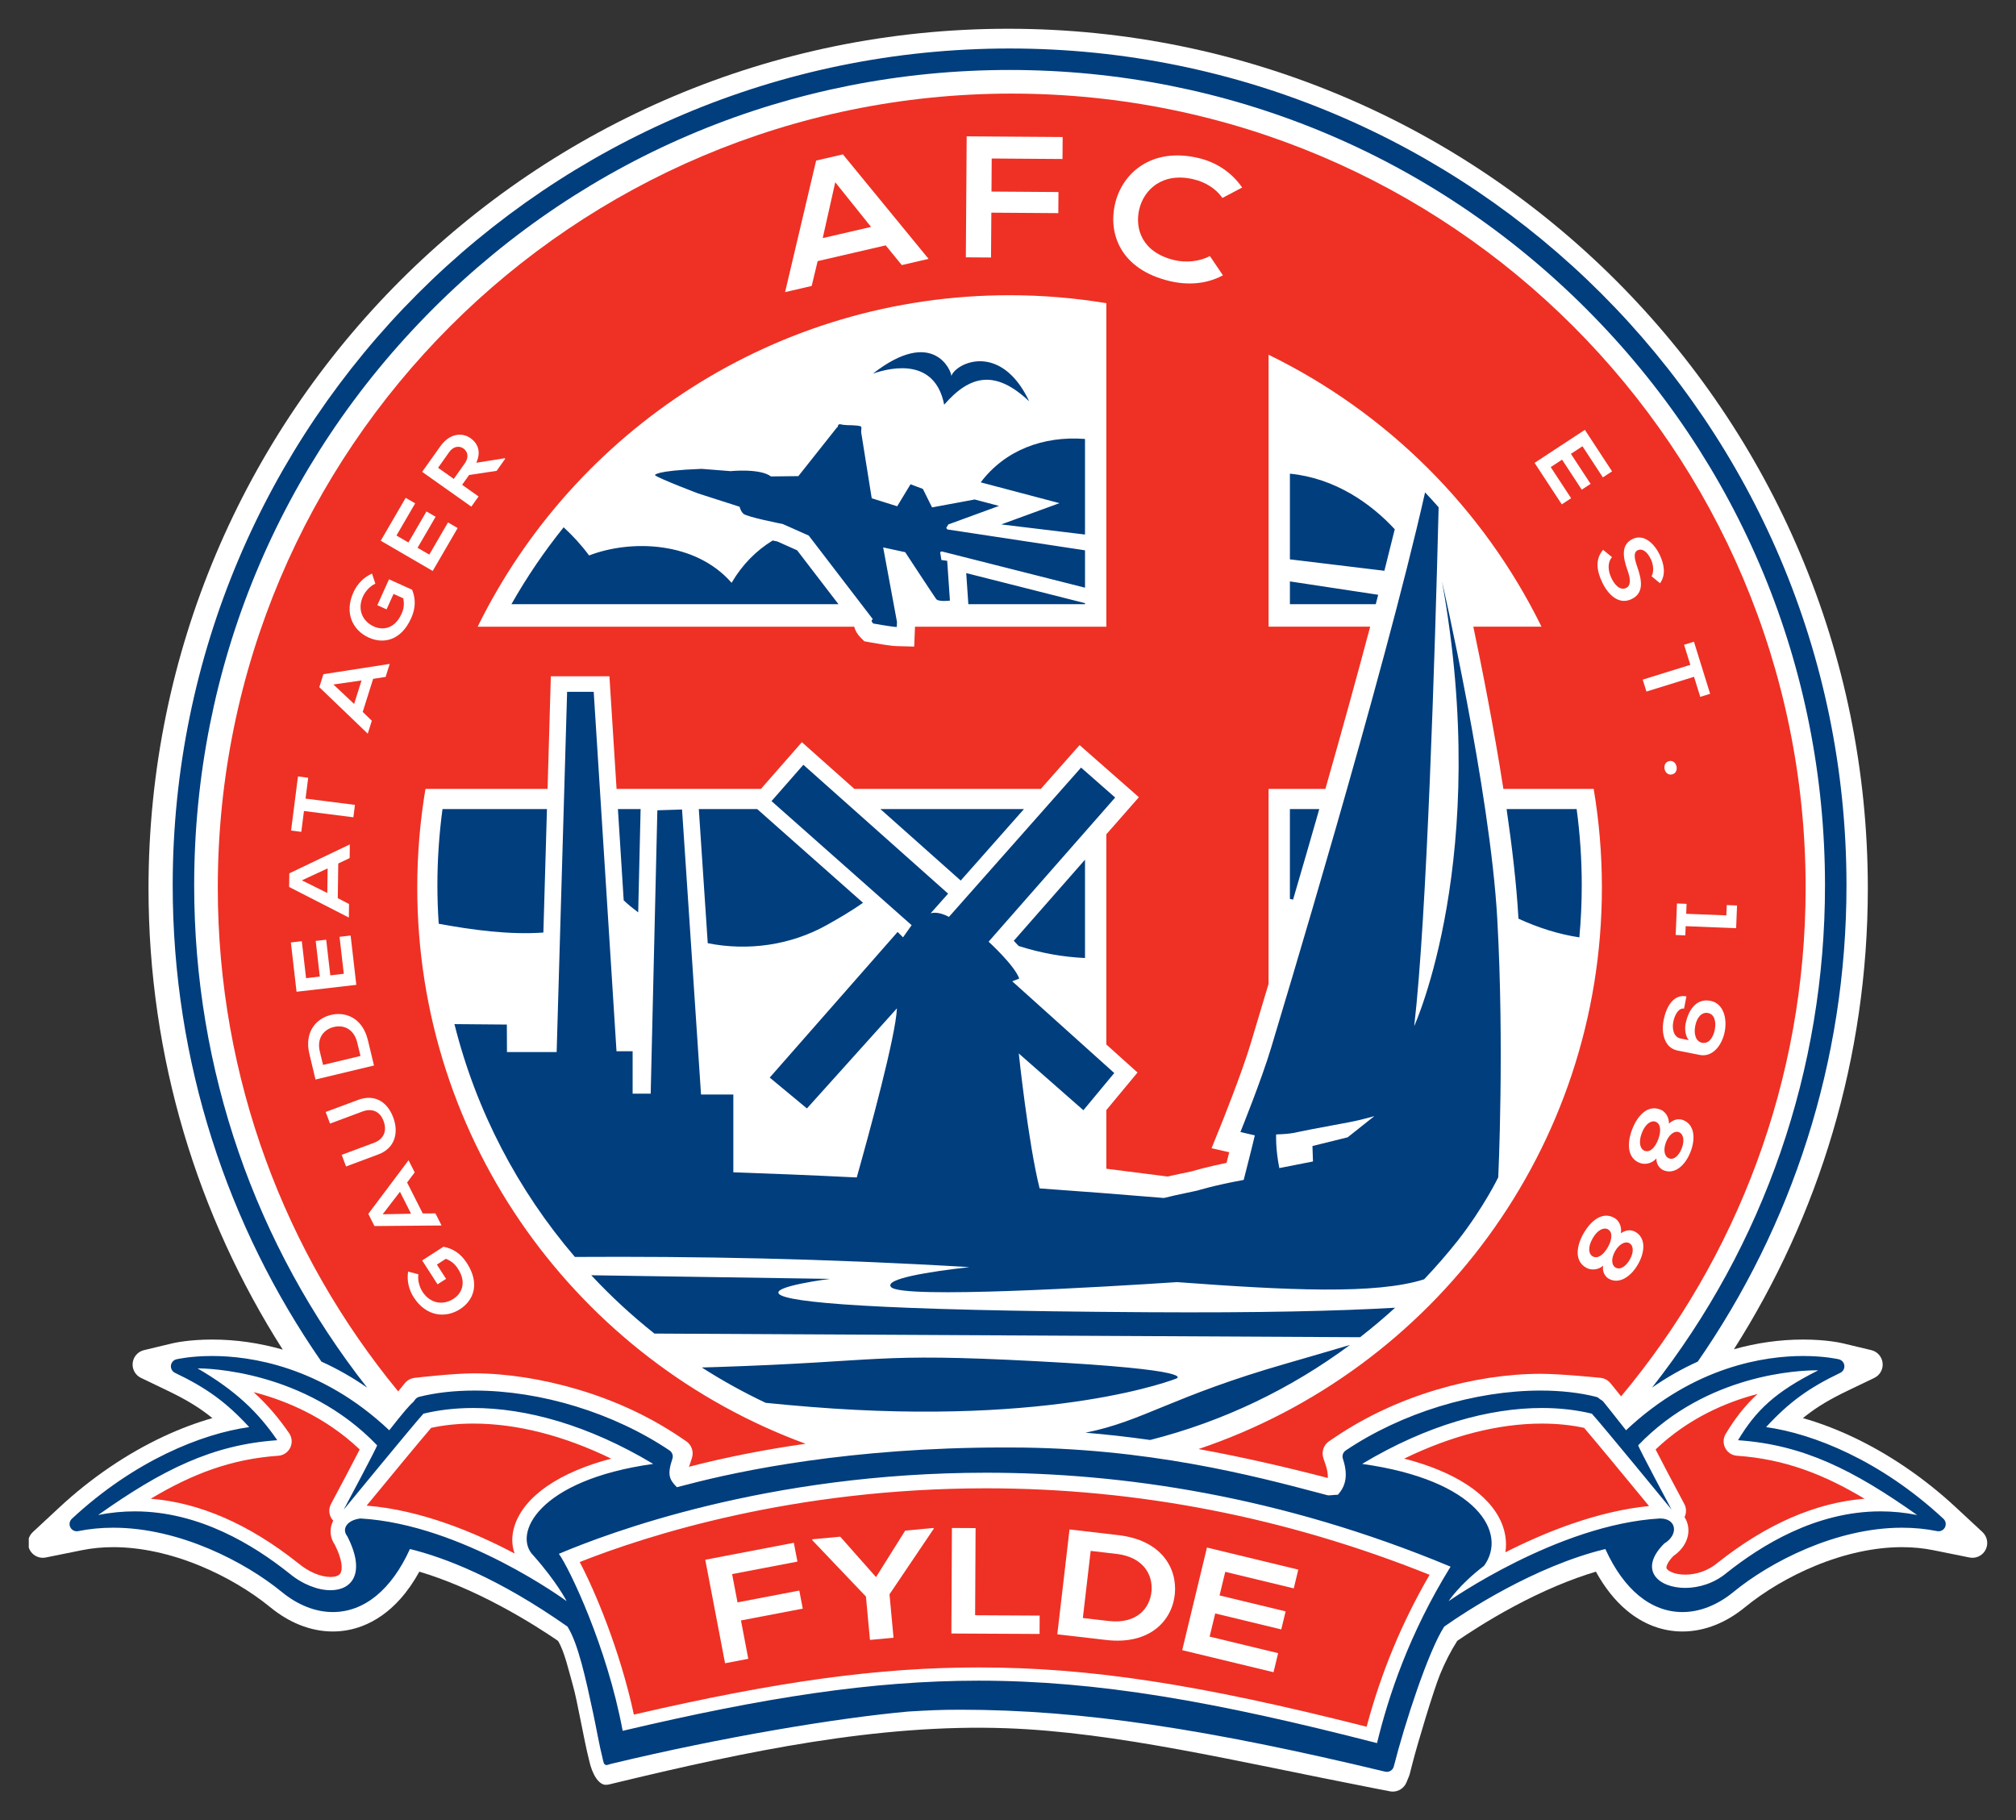
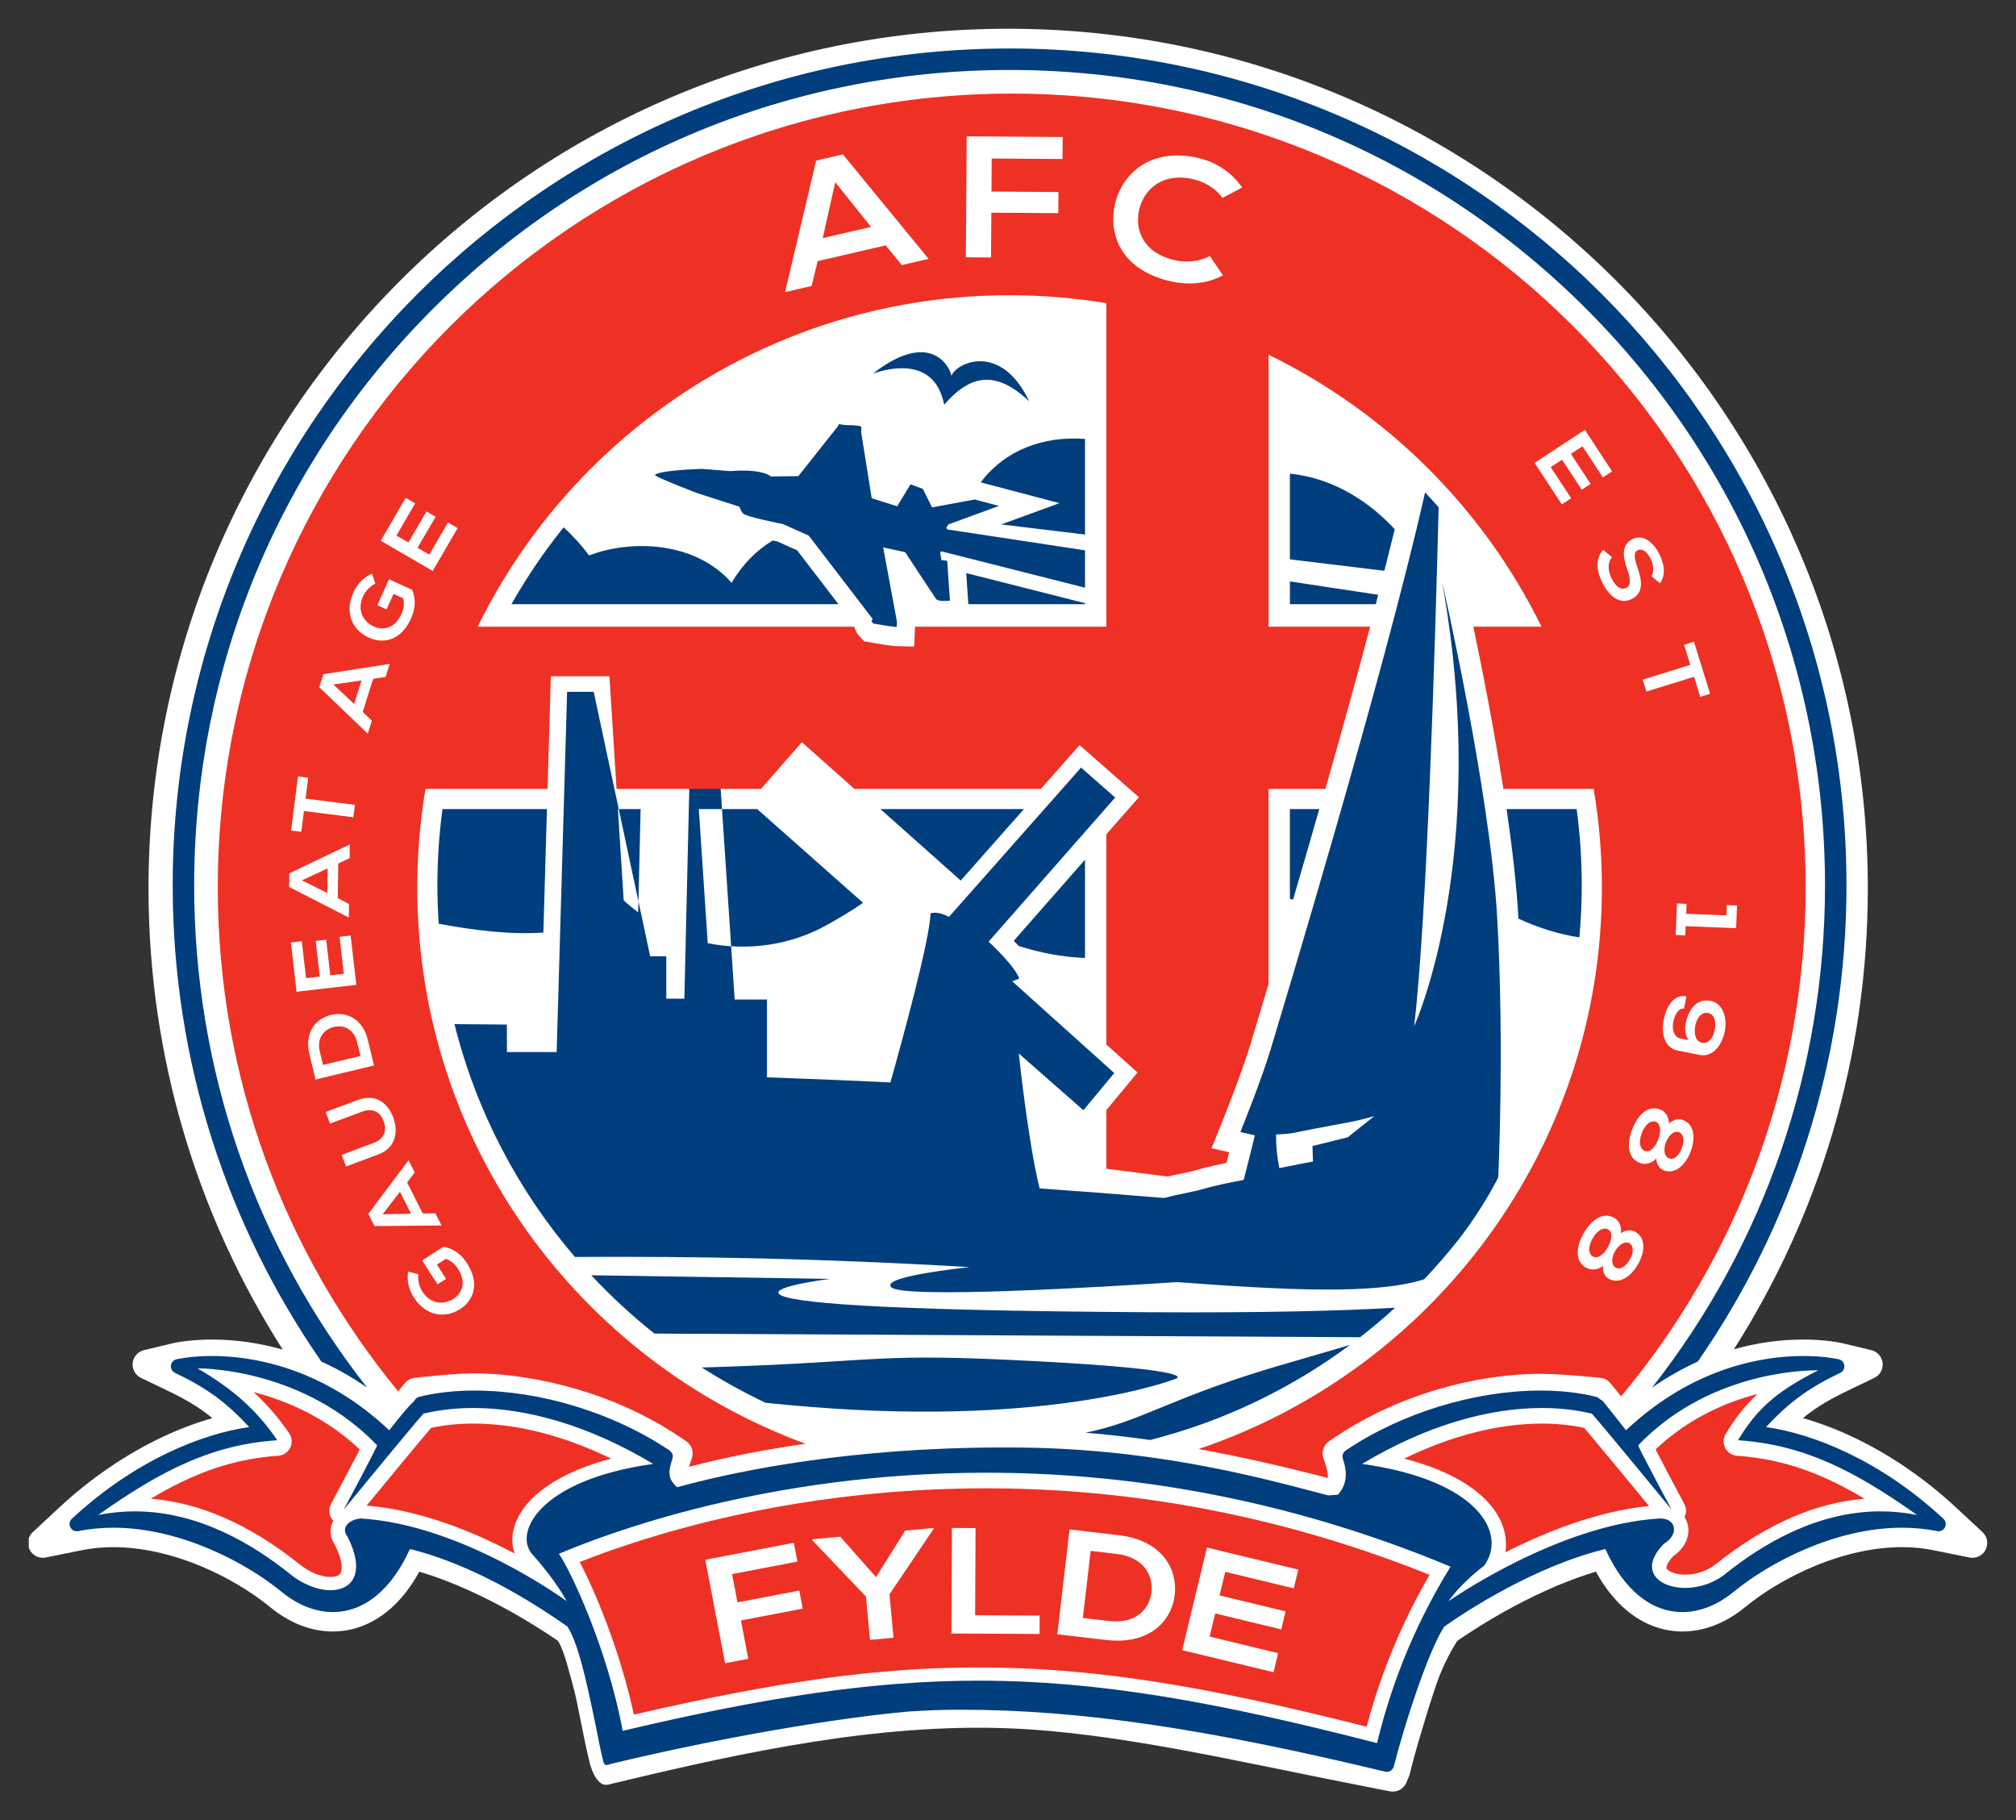
<svg xmlns="http://www.w3.org/2000/svg" xmlns:ns1="http://www.inkscape.org/namespaces/inkscape" xmlns:ns2="http://sodipodi.sourceforge.net/DTD/sodipodi-0.dtd" xmlns:xlink="http://www.w3.org/1999/xlink" version="1.1" x="0px" y="0px" width="332.784" height="300.495" viewBox="-42.985 -94.216 350.456 316.453" xml:space="preserve" id="svg2" ns1:version="0.48.5 r10040" ns2:docname="AFC-Fylde.svg">
  <rect x="-42.985" y="-94.216" width="350.456" height="316.453" fill="#333333" stroke="none" />
  <defs id="defs4"> </defs>
  <g id="g6" transform="translate(-38.11,-131.792)">
    <defs id="defs8">
      <rect id="SVGID_2_" x="0.125" y="42.576" width="340.458" height="306.453" />
    </defs>
    <clipPath id="SVGID_3_">
      <use xlink:href="#SVGID_2_" overflow="visible" id="use12" style="overflow:visible" x="0" y="0" width="612" height="792" />
    </clipPath>
    <path clip-path="url(#SVGID_3_)" d="m 339.761,303.923 -4.673,-4.341 c -5.468,-5.081 -11.744,-9.344 -18.154,-12.328 -2.844,-1.32 -5.651,-2.372 -8.396,-3.152 0.19,-0.159 0.385,-0.313 0.583,-0.463 2.007,-1.563 4.183,-2.858 7.268,-4.337 l 4.559,-2.189 c 0.98,-0.471 1.563,-1.508 1.445,-2.594 -0.114,-1.082 -0.902,-1.978 -1.956,-2.231 l -4.931,-1.181 c -0.465,-0.112 -2.987,-0.661 -6.938,-0.661 -4.035,0 -8.063,0.573 -12.021,1.684 14.733,-23.157 23.276,-50.636 23.276,-80.114 0,-82.533 -66.903,-149.442 -149.441,-149.442 -82.531,0 -149.441,66.91 -149.441,149.442 0,29.511 8.573,57.012 23.335,80.183 -4.034,-1.158 -8.146,-1.753 -12.264,-1.753 -3.929,0 -6.464,0.547 -6.949,0.664 l -4.915,1.179 c -1.061,0.253 -1.845,1.149 -1.959,2.231 -0.115,1.086 0.463,2.123 1.447,2.594 l 4.558,2.189 c 3.084,1.479 5.256,2.774 7.266,4.335 0.194,0.152 0.39,0.306 0.582,0.465 -2.745,0.78 -5.553,1.832 -8.396,3.152 -6.411,2.983 -12.687,7.247 -18.153,12.328 l -4.673,4.341 c -0.844,0.786 -1.063,2.034 -0.537,3.063 0.446,0.868 1.337,1.398 2.289,1.398 0.169,0 0.34,-0.017 0.51,-0.053 l 6.254,-1.262 c 1.746,-0.356 3.589,-0.534 5.497,-0.534 4.71,0 9.921,1.12 15.07,3.247 4.446,1.832 8.779,4.388 12.204,7.196 1.618,1.324 3.338,2.361 5.108,3.071 1.897,0.761 3.835,1.146 5.76,1.146 1.735,0 3.444,-0.311 5.073,-0.93 2.455,-0.93 4.703,-2.522 6.678,-4.739 1.201,-1.346 2.306,-2.932 3.297,-4.729 4.396,1.308 9.266,3.365 14.214,6.019 4.455,2.383 7.972,4.69 9.88,6.002 1.127,1.758 1.957,5.514 2.607,7.766 0.778,2.692 1.862,9.267 2.808,12.982 0.554,2.611 1.738,4.285 2.888,4.282 0.199,0 0.402,-0.021 0.604,-0.069 l 1.724,-0.414 c 21.977,-5.288 44.993,-10.153 67.336,-9.351 19.173,0.693 39.892,5.749 63.486,10.348 l 3.18,0.619 c 0.165,0.029 0.327,0.047 0.492,0.047 1.029,0 1.978,-0.617 2.381,-1.598 l 0.45,-1.095 c 0.046,-0.109 0.084,-0.226 0.114,-0.342 l 0.438,-1.716 c 0.944,-3.718 3.763,-13.014 4.832,-15.618 0.892,-2.168 1.876,-4.084 3.002,-5.842 1.68,-1.151 5.312,-3.556 9.881,-6.004 4.948,-2.651 9.816,-4.707 14.212,-6.017 1.527,2.765 3.316,5.02 5.338,6.716 1.445,1.21 3.005,2.134 4.634,2.751 1.635,0.621 3.342,0.932 5.078,0.932 1.925,0 3.864,-0.385 5.764,-1.146 1.769,-0.712 3.49,-1.747 5.106,-3.071 3.422,-2.809 7.758,-5.364 12.204,-7.196 5.146,-2.127 10.358,-3.247 15.087,-3.247 1.889,0 3.732,0.178 5.48,0.534 l 6.253,1.262 c 0.169,0.034 0.343,0.051 0.512,0.051 0.95,0 1.842,-0.528 2.29,-1.396 0.525,-1.029 0.306,-2.278 -0.537,-3.064" id="path14" ns1:connector-curvature="0" style="fill:#ffffff" />
  </g>
  <g id="g16" transform="translate(-38.11,-131.792)">
    <defs id="defs18">
      <rect id="SVGID_1_" x="0.125" width="340.941" height="391.417" y="0" />
    </defs>
    <clipPath id="SVGID_4_">
      <use xlink:href="#SVGID_1_" overflow="visible" id="use22" style="overflow:visible" x="0" y="0" width="612" height="792" />
    </clipPath>
-     <path clip-path="url(#SVGID_4_)" d="m 332.965,301.602 c -10.91,-10.139 -22.625,-14.793 -30.828,-15.936 4.022,-4.365 7.415,-6.807 12.899,-9.435 0.482,-0.232 0.761,-0.735 0.706,-1.264 -0.055,-0.528 -0.438,-0.963 -0.955,-1.088 -0.097,-0.021 -2.438,-0.575 -6.22,-0.575 -6.465,0 -18.904,1.705 -30.777,12.915 -2.236,-2.862 -3.921,-4.941 -3.939,-4.962 -0.107,-0.133 -0.239,-0.239 -0.385,-0.319 -0.076,-0.036 -0.2,-0.116 -0.258,-0.161 -0.167,-0.184 -0.385,-0.315 -0.627,-0.376 -2.884,-0.721 -6.125,-1.086 -9.63,-1.086 -11.526,0 -24.194,3.891 -33.891,10.417 -0.467,0.313 -0.669,0.902 -0.49,1.437 1.073,3.22 0.25,5.005 -0.876,6.268 -0.044,-0.002 -0.093,-0.002 -0.142,-0.002 -0.3,0 -0.581,0.032 -0.833,0.057 -0.186,0.021 -0.376,0.04 -0.564,0.04 -0.112,0 -0.203,-0.009 -0.264,-0.021 l -1.487,-0.395 c -11.184,-2.956 -29.896,-7.903 -53.621,-7.903 l -1.242,-0.002 c -26.507,0 -45.748,4.027 -54.839,6.416 -0.636,0.159 -1.27,0.323 -1.908,0.49 -1.311,-1.335 -1.718,-2.136 -0.781,-4.948 0.177,-0.535 -0.024,-1.124 -0.489,-1.437 -9.698,-6.526 -22.369,-10.417 -33.895,-10.417 -3.505,0 -6.744,0.365 -9.627,1.086 -0.268,0.067 -0.51,0.224 -0.681,0.439 l -0.366,0.474 c -0.627,0.532 -1.744,1.814 -4.164,4.905 C 50.92,275.01 38.479,273.304 32.015,273.304 c -3.779,0 -6.125,0.554 -6.222,0.575 -0.516,0.125 -0.896,0.56 -0.955,1.088 -0.054,0.528 0.228,1.031 0.706,1.264 5.484,2.628 8.876,5.07 12.902,9.435 -8.203,1.143 -19.918,5.797 -30.83,15.936 -0.409,0.384 -0.517,0.991 -0.259,1.49 0.215,0.427 0.65,0.682 1.113,0.682 0.083,0 0.165,-0.008 0.247,-0.025 1.947,-0.393 4,-0.593 6.101,-0.593 11.561,0 22.99,6.006 29.265,11.148 2.807,2.303 5.881,3.515 8.895,3.515 5.466,0 10.2,-3.881 13.408,-10.958 5.99,1.471 15.334,5.009 27.384,13.483 1.864,2.928 3.189,9.099 4.471,15.073 0.528,2.453 1.071,5.615 1.647,7.872 0.143,0.563 0.155,1.128 0.716,1.128 0.097,0 0.692,-0.196 0.789,-0.22 19.459,-4.682 39.395,-7.981 51.635,-9.084 3.582,-0.207 5.4,-0.315 9.109,-0.315 21.08,0 43.24,3.423 73.776,10.767 0.097,0.022 0.194,0.033 0.296,0.033 0.558,0 1.065,-0.376 1.21,-0.942 1.916,-7.529 5.994,-20.025 8.766,-24.312 3.718,-2.605 15.631,-10.469 28.009,-13.483 3.207,7.075 7.941,10.958 13.409,10.958 3.015,0 6.091,-1.212 8.893,-3.515 6.276,-5.143 17.708,-11.148 29.269,-11.148 2.1,0 4.153,0.2 6.099,0.593 0.083,0.018 0.167,0.025 0.248,0.025 0.464,0 0.899,-0.255 1.117,-0.682 0.253,-0.5 0.145,-1.106 -0.264,-1.49 M 57.799,301.551 c -2.308,0.258 -3.335,1.795 -2.308,3.081 3.254,6.346 0.895,9.391 -2.914,9.391 -2.198,0 -4.878,-1.012 -7.241,-2.989 -6.07,-4.817 -15.534,-10.72 -26.789,-10.72 -2.064,0 -4.19,0.198 -6.364,0.638 11.121,-7.87 19.846,-12.232 31.142,-13.005 -3.338,-4.872 -7.237,-8.63 -13.861,-12.49 h 0.089 c 1.376,0 18.57,0.266 31.125,13.371 0.1,0.148 -5.802,11.185 -5.802,11.185 0,0 12.182,-14.852 13.858,-16.682 2.652,-0.644 5.561,-0.986 8.676,-0.986 9.073,0 19.902,2.9 31.265,9.72 -20.178,2.816 -24.438,12.311 -20.844,15.904 4.106,4.618 5.8,7.956 5.8,7.956 0,0 -18.103,-13.347 -35.832,-14.374 m 176.705,39.05 c -28.164,-7.251 -48.614,-10.853 -69.247,-10.853 -18.568,0 -37.285,2.92 -61.889,8.719 -2.735,-14.697 -9.283,-28.266 -11.087,-30.771 8.376,-3.548 36.135,-14.1 74.285,-14.1 23.632,0 51.255,4.048 80.722,16.329 -7.246,11.746 -10.793,22.506 -12.784,30.676 m 87.529,-40.288 c -11.254,0 -20.716,5.902 -26.788,10.72 -2.146,1.798 -4.816,2.586 -7.17,2.586 -4.725,0 -8.185,-3.167 -3.651,-7.707 2.546,-1.523 2.185,-4.361 -0.69,-4.361 h -0.078 c -17.726,1.027 -36.703,14.373 -36.703,14.373 0,0 1.8,-2.822 6.161,-6.156 4.107,-5.649 -1.025,-14.888 -21.205,-17.704 11.362,-6.82 22.191,-9.72 31.265,-9.72 3.116,0 6.023,0.342 8.677,0.986 1.678,1.83 13.859,16.682 13.859,16.682 0,0 -5.903,-11.037 -5.802,-11.185 11.979,-12.502 28.255,-13.031 30.921,-13.031 0.243,0 0.376,0.004 0.376,0.004 -7.531,3.763 -10.865,7.014 -13.945,12.146 11.292,0.773 20.02,5.136 31.138,13.005 -2.177,-0.44 -4.302,-0.638 -6.365,-0.638 M 51,274.283 c -16.297,-23.501 -25.854,-52.03 -25.854,-82.796 0,-80.348 65.134,-145.481 145.483,-145.481 80.348,0 145.484,65.133 145.484,145.481 0,30.764 -9.559,59.293 -25.853,82.794 -2.747,1.24 -5.4,2.747 -7.948,4.521 19.491,-24.826 30.067,-55.258 30.067,-87.315 0,-37.863 -14.746,-73.459 -41.52,-100.23 -26.772,-26.773 -62.368,-41.518 -100.231,-41.518 -37.863,0 -73.458,14.743 -100.232,41.517 -26.771,26.771 -41.517,62.368 -41.517,100.23 0,32.057 10.575,62.492 30.066,87.318 -2.545,-1.775 -5.2,-3.281 -7.945,-4.521 M 235.783,136.8 219.359,134.814 V 119.92 c 7.844,0.777 14.075,5.171 18.226,9.663 l -1.802,7.217 z m -1.5,5.808 h -14.924 v -3.959 l 15.346,2.324 -0.422,1.635 z m 24.789,54.386 c -0.325,-5.677 -1.082,-12.186 -2.045,-18.769 h 12.178 c 0.583,4.339 0.887,8.763 0.887,13.261 0,3.048 -0.144,6.065 -0.414,9.044 -3.616,-0.547 -7.174,-1.675 -10.593,-3.257 -0.004,-0.093 -0.008,-0.186 -0.013,-0.279 m -39.164,-3.023 c -0.184,-0.046 -0.365,-0.083 -0.549,-0.133 v -15.612 h 5.108 c -1.445,5.048 -2.962,10.298 -4.559,15.745 m 9.892,77.413 c -10.249,7.61 -22.01,13.295 -34.738,16.521 -3.729,-0.53 -7.477,-0.955 -11.237,-1.266 10.082,-2.015 14.97,-6.311 35.053,-12.065 3.584,-1.031 7.252,-2.104 10.922,-3.19 m -35.092,-5.687 c 19.221,0.114 33.065,-0.201 42.942,-0.784 -1.961,1.789 -3.993,3.5 -6.089,5.129 l -122.673,-0.634 c -3.909,-3.102 -7.58,-6.495 -10.98,-10.139 l 41.519,0.632 c 0,10e-4 -41.926,5.215 55.281,5.796 m 4.902,11.531 c 0,0 -20.801,8.354 -63.527,4.931 -2.754,-0.222 -5.365,-0.458 -7.854,-0.712 -3.84,-1.817 -7.552,-3.87 -11.106,-6.147 0.781,-0.019 1.575,-0.041 2.384,-0.066 29.829,-0.976 27.108,-2.533 55.808,-1.02 28.702,1.508 24.295,3.014 24.295,3.014 m -16.553,-106.211 -22.971,25.958 c -2.016,-1.101 -3.188,-0.619 -3.188,-0.619 l 3.047,-3.425 -25.166,-22.402 -5.534,6.314 24.356,21.57 -1.495,2.113 -0.941,-0.94 -22.232,25.322 6.467,5.362 15.647,-17.402 c -0.218,4.868 -4.787,21.587 -6.987,29.4 -7.97,-0.393 -15.15,-0.683 -21.454,-0.894 v -13.527 h -5.616 l -3.299,-49.544 -4.292,0.137 -1.158,49.265 h -3.14 v -7.375 h -2.803 L 98.333,157.847 H 93.71 l -1.818,62.621 h -8.638 l -0.02,-4.781 -9.108,-0.076 c 3.792,15.163 11.073,28.958 20.936,40.474 21.073,-0.123 42.875,0.247 68.586,1.769 -7.045,0.801 -14.946,2.043 -13.607,3.483 1.936,2.085 37.348,-0.061 49.697,-0.876 19.341,1.437 34.62,2.172 42.957,-0.49 2.066,-2.174 4.035,-4.443 5.9,-6.794 4.504,-5.791 6.987,-10.933 6.982,-10.933 0,0 1.082,-22.753 -0.177,-45.042 -1.264,-22.288 -9.598,-58.537 -9.598,-58.537 8.635,47.85 -4.835,77.293 -4.835,77.293 2.206,-18.942 3.608,-64.787 4.246,-90.195 -0.769,-0.875 -1.555,-1.739 -2.357,-2.584 -7.167,31.884 -25.379,91.913 -26.755,96.529 -1.652,5.537 -5.345,14.66 -5.345,14.66 l 2.503,0.583 c -0.239,1.132 -1.933,7.743 -1.933,7.743 -5.155,0.942 -8.056,1.853 -8.056,1.853 l -3.811,0.815 -1.997,0.475 c -7.513,-0.629 -14.733,-1.181 -21.612,-1.667 -1.994,-7.965 -3.621,-23.455 -3.621,-23.455 l 11.231,9.864 5.366,-6.465 -17.733,-15.944 1.216,-0.48 c -0.823,-2.305 -5.327,-6.41 -5.327,-6.41 l 22.002,-25.058 -5.927,-5.205 z m 33.91,63.772 c 3.063,-0.112 2.81,-0.26 6.347,-0.934 2.561,-0.486 2.561,-0.486 6.401,-1.198 1.872,-0.346 4.322,-1.05 4.322,-1.05 l -4.633,3.68 -6.125,1.517 0.091,2.687 -5.85,1.147 c -0.692,-3.466 -0.553,-5.849 -0.553,-5.849 m -68.796,-56.564 h 24.961 l -10.996,12.431 -13.965,-12.431 z m -39.187,-58.038 c 0,0 -0.203,-0.788 8.12,-1.103 l 5.017,0.397 c 0,0 5.099,-0.528 7.021,0.919 l 4.77,-0.053 6.747,-8.512 0.124,-0.032 c 0,0 -0.084,-0.612 0.541,-0.45 0.624,0.165 1.899,0.148 1.899,0.148 l 0.995,0.072 0.522,0.104 0.134,0.205 -0.047,0.828 1.836,11.488 4.429,1.392 2.318,-3.826 2.146,0.809 1.596,3.213 7.406,-1.375 4.229,1.116 -8.809,3.222 -0.361,0.61 c 0,0 0.093,0.097 0.214,0.262 l 23.91,3.625 v 6.497 l -24.919,-6.308 c -0.088,0.044 -0.166,0.093 -0.264,0.137 l 0.221,1.365 1.004,0.133 0.476,6.923 c 0,0 -2.005,0.256 -2.401,-0.292 -0.398,-0.545 -5.374,-8.129 -5.374,-8.129 l -3.831,-0.831 2.403,12.959 -0.035,0.875 c -0.911,-0.028 -4.102,-0.608 -4.102,-0.608 0,0 -0.517,-0.526 -0.114,-0.7 l 0.056,-0.044 -11.147,-14.542 -4.524,-2.011 c 0,0 -6.325,-1.229 -6.859,-1.804 -0.535,-0.573 -0.628,-1.194 -0.628,-1.194 l -7.182,-2.305 c -0.001,10e-4 -6.732,-2.547 -7.537,-3.18 m 37.887,-17.656 c 10.505,-8.195 13.684,-0.438 13.632,0.412 0.822,-2.334 8.621,-5.97 13.544,4.407 -5.807,-5.484 -10.216,-4.682 -14.787,0.579 -1.577,-8.047 -8.943,-6.596 -12.389,-5.398 m 36.869,11.353 v 16.618 l -14.554,-1.76 10.118,-3.697 -13.693,-3.617 c 4.217,-5.59 10.859,-8.099 18.129,-7.544 m -42.862,28.724 H 84.03 c 2.667,-4.707 5.704,-9.173 9.077,-13.365 1.573,1.443 3.083,3.078 4.42,4.895 7.36,-2.831 18.525,-2.427 24.777,4.756 1.869,-3.19 4.271,-5.59 7.13,-7.356 0.262,0.051 0.518,0.104 0.798,0.159 l 3.464,1.544 7.182,9.367 z m -34.81,53.577 c -0.871,-0.65 -1.718,-1.337 -2.519,-2.089 l -1.005,-15.87 h 3.945 l -0.421,17.959 z m 66.136,5.843 c -0.283,-0.315 -0.568,-0.619 -0.842,-0.904 l 12.378,-14.096 v 17.091 c -3.907,-0.175 -7.762,-0.885 -11.536,-2.091 m 11.536,-59.42 h -20.278 l -0.37,-5.404 20.648,5.227 v 0.177 z m -65.581,58.938 -1.553,-23.321 h 10.146 l 18.397,16.291 c -2.118,1.508 -4.588,2.916 -6.265,3.854 -6.347,3.557 -13.772,4.558 -20.725,3.176 m -46.768,-3.384 c -0.147,-2.208 -0.229,-4.432 -0.229,-6.676 0,-4.498 0.305,-8.922 0.887,-13.261 h 18.157 l -0.621,21.467 c -5.949,0.431 -12.495,-0.474 -18.194,-1.53" id="path24" ns1:connector-curvature="0" style="fill:#003e7e" />
+     <path clip-path="url(#SVGID_4_)" d="m 332.965,301.602 c -10.91,-10.139 -22.625,-14.793 -30.828,-15.936 4.022,-4.365 7.415,-6.807 12.899,-9.435 0.482,-0.232 0.761,-0.735 0.706,-1.264 -0.055,-0.528 -0.438,-0.963 -0.955,-1.088 -0.097,-0.021 -2.438,-0.575 -6.22,-0.575 -6.465,0 -18.904,1.705 -30.777,12.915 -2.236,-2.862 -3.921,-4.941 -3.939,-4.962 -0.107,-0.133 -0.239,-0.239 -0.385,-0.319 -0.076,-0.036 -0.2,-0.116 -0.258,-0.161 -0.167,-0.184 -0.385,-0.315 -0.627,-0.376 -2.884,-0.721 -6.125,-1.086 -9.63,-1.086 -11.526,0 -24.194,3.891 -33.891,10.417 -0.467,0.313 -0.669,0.902 -0.49,1.437 1.073,3.22 0.25,5.005 -0.876,6.268 -0.044,-0.002 -0.093,-0.002 -0.142,-0.002 -0.3,0 -0.581,0.032 -0.833,0.057 -0.186,0.021 -0.376,0.04 -0.564,0.04 -0.112,0 -0.203,-0.009 -0.264,-0.021 l -1.487,-0.395 c -11.184,-2.956 -29.896,-7.903 -53.621,-7.903 l -1.242,-0.002 c -26.507,0 -45.748,4.027 -54.839,6.416 -0.636,0.159 -1.27,0.323 -1.908,0.49 -1.311,-1.335 -1.718,-2.136 -0.781,-4.948 0.177,-0.535 -0.024,-1.124 -0.489,-1.437 -9.698,-6.526 -22.369,-10.417 -33.895,-10.417 -3.505,0 -6.744,0.365 -9.627,1.086 -0.268,0.067 -0.51,0.224 -0.681,0.439 l -0.366,0.474 c -0.627,0.532 -1.744,1.814 -4.164,4.905 C 50.92,275.01 38.479,273.304 32.015,273.304 c -3.779,0 -6.125,0.554 -6.222,0.575 -0.516,0.125 -0.896,0.56 -0.955,1.088 -0.054,0.528 0.228,1.031 0.706,1.264 5.484,2.628 8.876,5.07 12.902,9.435 -8.203,1.143 -19.918,5.797 -30.83,15.936 -0.409,0.384 -0.517,0.991 -0.259,1.49 0.215,0.427 0.65,0.682 1.113,0.682 0.083,0 0.165,-0.008 0.247,-0.025 1.947,-0.393 4,-0.593 6.101,-0.593 11.561,0 22.99,6.006 29.265,11.148 2.807,2.303 5.881,3.515 8.895,3.515 5.466,0 10.2,-3.881 13.408,-10.958 5.99,1.471 15.334,5.009 27.384,13.483 1.864,2.928 3.189,9.099 4.471,15.073 0.528,2.453 1.071,5.615 1.647,7.872 0.143,0.563 0.155,1.128 0.716,1.128 0.097,0 0.692,-0.196 0.789,-0.22 19.459,-4.682 39.395,-7.981 51.635,-9.084 3.582,-0.207 5.4,-0.315 9.109,-0.315 21.08,0 43.24,3.423 73.776,10.767 0.097,0.022 0.194,0.033 0.296,0.033 0.558,0 1.065,-0.376 1.21,-0.942 1.916,-7.529 5.994,-20.025 8.766,-24.312 3.718,-2.605 15.631,-10.469 28.009,-13.483 3.207,7.075 7.941,10.958 13.409,10.958 3.015,0 6.091,-1.212 8.893,-3.515 6.276,-5.143 17.708,-11.148 29.269,-11.148 2.1,0 4.153,0.2 6.099,0.593 0.083,0.018 0.167,0.025 0.248,0.025 0.464,0 0.899,-0.255 1.117,-0.682 0.253,-0.5 0.145,-1.106 -0.264,-1.49 M 57.799,301.551 c -2.308,0.258 -3.335,1.795 -2.308,3.081 3.254,6.346 0.895,9.391 -2.914,9.391 -2.198,0 -4.878,-1.012 -7.241,-2.989 -6.07,-4.817 -15.534,-10.72 -26.789,-10.72 -2.064,0 -4.19,0.198 -6.364,0.638 11.121,-7.87 19.846,-12.232 31.142,-13.005 -3.338,-4.872 -7.237,-8.63 -13.861,-12.49 h 0.089 c 1.376,0 18.57,0.266 31.125,13.371 0.1,0.148 -5.802,11.185 -5.802,11.185 0,0 12.182,-14.852 13.858,-16.682 2.652,-0.644 5.561,-0.986 8.676,-0.986 9.073,0 19.902,2.9 31.265,9.72 -20.178,2.816 -24.438,12.311 -20.844,15.904 4.106,4.618 5.8,7.956 5.8,7.956 0,0 -18.103,-13.347 -35.832,-14.374 m 176.705,39.05 c -28.164,-7.251 -48.614,-10.853 -69.247,-10.853 -18.568,0 -37.285,2.92 -61.889,8.719 -2.735,-14.697 -9.283,-28.266 -11.087,-30.771 8.376,-3.548 36.135,-14.1 74.285,-14.1 23.632,0 51.255,4.048 80.722,16.329 -7.246,11.746 -10.793,22.506 -12.784,30.676 m 87.529,-40.288 c -11.254,0 -20.716,5.902 -26.788,10.72 -2.146,1.798 -4.816,2.586 -7.17,2.586 -4.725,0 -8.185,-3.167 -3.651,-7.707 2.546,-1.523 2.185,-4.361 -0.69,-4.361 h -0.078 c -17.726,1.027 -36.703,14.373 -36.703,14.373 0,0 1.8,-2.822 6.161,-6.156 4.107,-5.649 -1.025,-14.888 -21.205,-17.704 11.362,-6.82 22.191,-9.72 31.265,-9.72 3.116,0 6.023,0.342 8.677,0.986 1.678,1.83 13.859,16.682 13.859,16.682 0,0 -5.903,-11.037 -5.802,-11.185 11.979,-12.502 28.255,-13.031 30.921,-13.031 0.243,0 0.376,0.004 0.376,0.004 -7.531,3.763 -10.865,7.014 -13.945,12.146 11.292,0.773 20.02,5.136 31.138,13.005 -2.177,-0.44 -4.302,-0.638 -6.365,-0.638 M 51,274.283 c -16.297,-23.501 -25.854,-52.03 -25.854,-82.796 0,-80.348 65.134,-145.481 145.483,-145.481 80.348,0 145.484,65.133 145.484,145.481 0,30.764 -9.559,59.293 -25.853,82.794 -2.747,1.24 -5.4,2.747 -7.948,4.521 19.491,-24.826 30.067,-55.258 30.067,-87.315 0,-37.863 -14.746,-73.459 -41.52,-100.23 -26.772,-26.773 -62.368,-41.518 -100.231,-41.518 -37.863,0 -73.458,14.743 -100.232,41.517 -26.771,26.771 -41.517,62.368 -41.517,100.23 0,32.057 10.575,62.492 30.066,87.318 -2.545,-1.775 -5.2,-3.281 -7.945,-4.521 M 235.783,136.8 219.359,134.814 V 119.92 c 7.844,0.777 14.075,5.171 18.226,9.663 l -1.802,7.217 z m -1.5,5.808 h -14.924 v -3.959 l 15.346,2.324 -0.422,1.635 z m 24.789,54.386 c -0.325,-5.677 -1.082,-12.186 -2.045,-18.769 h 12.178 c 0.583,4.339 0.887,8.763 0.887,13.261 0,3.048 -0.144,6.065 -0.414,9.044 -3.616,-0.547 -7.174,-1.675 -10.593,-3.257 -0.004,-0.093 -0.008,-0.186 -0.013,-0.279 m -39.164,-3.023 c -0.184,-0.046 -0.365,-0.083 -0.549,-0.133 v -15.612 h 5.108 c -1.445,5.048 -2.962,10.298 -4.559,15.745 m 9.892,77.413 c -10.249,7.61 -22.01,13.295 -34.738,16.521 -3.729,-0.53 -7.477,-0.955 -11.237,-1.266 10.082,-2.015 14.97,-6.311 35.053,-12.065 3.584,-1.031 7.252,-2.104 10.922,-3.19 m -35.092,-5.687 c 19.221,0.114 33.065,-0.201 42.942,-0.784 -1.961,1.789 -3.993,3.5 -6.089,5.129 l -122.673,-0.634 c -3.909,-3.102 -7.58,-6.495 -10.98,-10.139 l 41.519,0.632 c 0,10e-4 -41.926,5.215 55.281,5.796 m 4.902,11.531 c 0,0 -20.801,8.354 -63.527,4.931 -2.754,-0.222 -5.365,-0.458 -7.854,-0.712 -3.84,-1.817 -7.552,-3.87 -11.106,-6.147 0.781,-0.019 1.575,-0.041 2.384,-0.066 29.829,-0.976 27.108,-2.533 55.808,-1.02 28.702,1.508 24.295,3.014 24.295,3.014 m -16.553,-106.211 -22.971,25.958 c -2.016,-1.101 -3.188,-0.619 -3.188,-0.619 c -0.218,4.868 -4.787,21.587 -6.987,29.4 -7.97,-0.393 -15.15,-0.683 -21.454,-0.894 v -13.527 h -5.616 l -3.299,-49.544 -4.292,0.137 -1.158,49.265 h -3.14 v -7.375 h -2.803 L 98.333,157.847 H 93.71 l -1.818,62.621 h -8.638 l -0.02,-4.781 -9.108,-0.076 c 3.792,15.163 11.073,28.958 20.936,40.474 21.073,-0.123 42.875,0.247 68.586,1.769 -7.045,0.801 -14.946,2.043 -13.607,3.483 1.936,2.085 37.348,-0.061 49.697,-0.876 19.341,1.437 34.62,2.172 42.957,-0.49 2.066,-2.174 4.035,-4.443 5.9,-6.794 4.504,-5.791 6.987,-10.933 6.982,-10.933 0,0 1.082,-22.753 -0.177,-45.042 -1.264,-22.288 -9.598,-58.537 -9.598,-58.537 8.635,47.85 -4.835,77.293 -4.835,77.293 2.206,-18.942 3.608,-64.787 4.246,-90.195 -0.769,-0.875 -1.555,-1.739 -2.357,-2.584 -7.167,31.884 -25.379,91.913 -26.755,96.529 -1.652,5.537 -5.345,14.66 -5.345,14.66 l 2.503,0.583 c -0.239,1.132 -1.933,7.743 -1.933,7.743 -5.155,0.942 -8.056,1.853 -8.056,1.853 l -3.811,0.815 -1.997,0.475 c -7.513,-0.629 -14.733,-1.181 -21.612,-1.667 -1.994,-7.965 -3.621,-23.455 -3.621,-23.455 l 11.231,9.864 5.366,-6.465 -17.733,-15.944 1.216,-0.48 c -0.823,-2.305 -5.327,-6.41 -5.327,-6.41 l 22.002,-25.058 -5.927,-5.205 z m 33.91,63.772 c 3.063,-0.112 2.81,-0.26 6.347,-0.934 2.561,-0.486 2.561,-0.486 6.401,-1.198 1.872,-0.346 4.322,-1.05 4.322,-1.05 l -4.633,3.68 -6.125,1.517 0.091,2.687 -5.85,1.147 c -0.692,-3.466 -0.553,-5.849 -0.553,-5.849 m -68.796,-56.564 h 24.961 l -10.996,12.431 -13.965,-12.431 z m -39.187,-58.038 c 0,0 -0.203,-0.788 8.12,-1.103 l 5.017,0.397 c 0,0 5.099,-0.528 7.021,0.919 l 4.77,-0.053 6.747,-8.512 0.124,-0.032 c 0,0 -0.084,-0.612 0.541,-0.45 0.624,0.165 1.899,0.148 1.899,0.148 l 0.995,0.072 0.522,0.104 0.134,0.205 -0.047,0.828 1.836,11.488 4.429,1.392 2.318,-3.826 2.146,0.809 1.596,3.213 7.406,-1.375 4.229,1.116 -8.809,3.222 -0.361,0.61 c 0,0 0.093,0.097 0.214,0.262 l 23.91,3.625 v 6.497 l -24.919,-6.308 c -0.088,0.044 -0.166,0.093 -0.264,0.137 l 0.221,1.365 1.004,0.133 0.476,6.923 c 0,0 -2.005,0.256 -2.401,-0.292 -0.398,-0.545 -5.374,-8.129 -5.374,-8.129 l -3.831,-0.831 2.403,12.959 -0.035,0.875 c -0.911,-0.028 -4.102,-0.608 -4.102,-0.608 0,0 -0.517,-0.526 -0.114,-0.7 l 0.056,-0.044 -11.147,-14.542 -4.524,-2.011 c 0,0 -6.325,-1.229 -6.859,-1.804 -0.535,-0.573 -0.628,-1.194 -0.628,-1.194 l -7.182,-2.305 c -0.001,10e-4 -6.732,-2.547 -7.537,-3.18 m 37.887,-17.656 c 10.505,-8.195 13.684,-0.438 13.632,0.412 0.822,-2.334 8.621,-5.97 13.544,4.407 -5.807,-5.484 -10.216,-4.682 -14.787,0.579 -1.577,-8.047 -8.943,-6.596 -12.389,-5.398 m 36.869,11.353 v 16.618 l -14.554,-1.76 10.118,-3.697 -13.693,-3.617 c 4.217,-5.59 10.859,-8.099 18.129,-7.544 m -42.862,28.724 H 84.03 c 2.667,-4.707 5.704,-9.173 9.077,-13.365 1.573,1.443 3.083,3.078 4.42,4.895 7.36,-2.831 18.525,-2.427 24.777,4.756 1.869,-3.19 4.271,-5.59 7.13,-7.356 0.262,0.051 0.518,0.104 0.798,0.159 l 3.464,1.544 7.182,9.367 z m -34.81,53.577 c -0.871,-0.65 -1.718,-1.337 -2.519,-2.089 l -1.005,-15.87 h 3.945 l -0.421,17.959 z m 66.136,5.843 c -0.283,-0.315 -0.568,-0.619 -0.842,-0.904 l 12.378,-14.096 v 17.091 c -3.907,-0.175 -7.762,-0.885 -11.536,-2.091 m 11.536,-59.42 h -20.278 l -0.37,-5.404 20.648,5.227 v 0.177 z m -65.581,58.938 -1.553,-23.321 h 10.146 l 18.397,16.291 c -2.118,1.508 -4.588,2.916 -6.265,3.854 -6.347,3.557 -13.772,4.558 -20.725,3.176 m -46.768,-3.384 c -0.147,-2.208 -0.229,-4.432 -0.229,-6.676 0,-4.498 0.305,-8.922 0.887,-13.261 h 18.157 l -0.621,21.467 c -5.949,0.431 -12.495,-0.474 -18.194,-1.53" id="path24" ns1:connector-curvature="0" style="fill:#003e7e" />
    <path clip-path="url(#SVGID_4_)" d="m 170.996,53.847 c -76.221,0 -138.011,61.791 -138.011,138.015 0,33.255 11.764,63.768 31.36,87.597 l 1.146,-1.417 c 0.422,-0.52 1.032,-0.858 1.701,-0.936 0.272,-0.032 6.735,-0.784 10.304,-0.784 5.675,0 11.948,0.976 18.144,2.82 6.45,1.918 12.377,4.682 17.623,8.206 l 1.137,0.765 c 0.958,0.646 1.369,1.853 1.001,2.951 l -0.431,1.295 c -0.054,0.167 -0.101,0.22 -0.145,0.22 6.687,-1.726 13.476,-3.044 20.344,-4.016 -39.396,-14.453 -67.509,-52.294 -67.509,-96.7 0,-5.842 0.494,-11.567 1.427,-17.144 h 21.227 l 0.567,-19.58 h 10.185 l 1.241,19.58 h 25.1 l 7.115,-8.121 9.125,8.121 h 32.415 l 6.737,-7.616 10.308,9.061 -5.657,6.444 v 36.544 l 5.419,4.872 -5.419,6.53 v 10.198 l 10.675,1.356 0.493,-0.121 3.739,-0.798 c 0.602,-0.18 2.681,-0.778 5.987,-1.458 0.156,-0.61 0.314,-1.236 0.465,-1.838 l -3.068,-0.712 1.614,-3.987 c 0.036,-0.091 3.646,-9.027 5.227,-14.332 l 0.479,-1.602 c 0.877,-2.921 1.741,-5.799 2.588,-8.641 v -33.901 h 9.883 c 2.956,-10.384 5.564,-19.84 7.783,-28.198 H 215.649 V 99.246 c 20.592,10.031 37.348,26.718 47.446,47.274 h -11.852 c 1.477,7.016 3.558,17.507 5.227,28.198 h 15.697 c 0.936,5.577 1.428,11.302 1.428,17.144 0,45.386 -29.361,83.908 -70.123,97.619 7.576,1.377 15.072,3.105 22.44,5.018 0.03,-0.216 0.047,0.175 0.047,-0.084 0,-0.67 -0.119,-1.363 -0.349,-2.058 l -0.433,-1.293 c -0.363,-1.098 0.046,-2.305 1.005,-2.951 l 1.135,-0.761 c 5.248,-3.53 11.178,-6.292 17.622,-8.209 6.025,-1.792 12.253,-2.74 18.017,-2.742 3.551,0 10.12,0.674 10.401,0.701 0.678,0.07 1.303,0.41 1.734,0.94 l 1.181,1.456 -0.002,0.002 c 0.127,0.148 0.361,0.441 0.663,0.82 20.023,-23.956 32.078,-54.796 32.078,-88.457 0,-76.225 -61.79,-138.016 -138.015,-138.016 m 16.454,92.674 h -33.265 l -0.136,3.457 -3.115,-0.084 c -1.041,-0.032 -3.553,-0.469 -4.582,-0.659 l -0.982,-0.18 -0.699,-0.71 c -0.532,-0.539 -0.88,-1.166 -1.049,-1.823 h -65.46 c 16.768,-34.13 51.873,-57.626 92.467,-57.626 5.729,0 11.347,0.483 16.821,1.384 v 56.241 z m 51.776,144.623 c 8.214,-4.001 16.392,-6.091 23.947,-6.091 2.58,0 5.039,0.249 7.329,0.742 1.882,2.187 7.331,8.789 11.286,13.593 -9.058,0.891 -18.15,4.58 -24.968,8.041 0.26,-1.684 0.038,-3.445 -0.682,-5.145 -2.111,-4.967 -8.132,-8.884 -16.912,-11.14 M 53.349,306.152 c -0.813,-1.17 -0.989,-2.592 -0.46,-3.864 0.05,-0.12 0.105,-0.234 0.164,-0.349 -0.727,-0.769 -0.906,-1.937 -0.389,-2.907 1.901,-3.554 3.95,-7.437 4.991,-9.478 -5.988,-5.7 -12.951,-8.55 -18.448,-9.97 2.337,2.124 4.338,4.454 6.186,7.151 0.508,0.742 0.579,1.697 0.186,2.508 -0.392,0.809 -1.187,1.346 -2.084,1.405 -8.259,0.568 -15.074,3.224 -22.163,7.471 8.491,0.676 17.076,4.417 25.562,11.155 0.017,0.011 0.035,0.025 0.052,0.038 1.8,1.508 3.905,2.408 5.631,2.408 0.498,0 1.383,-0.082 1.722,-0.638 0.407,-0.663 0.361,-2.304 -0.95,-4.93 m 113.217,-9.845 c -33.648,0 -59.139,8.252 -70.666,12.817 2.657,5.047 6.992,15.302 9.415,26.521 25.108,-5.813 42.619,-8.197 59.942,-8.197 19.196,0 38.265,2.902 67.437,10.31 2.51,-9.403 6.11,-18.093 10.948,-26.414 -24.881,-9.981 -50.797,-15.037 -77.076,-15.037 m 130.522,-5.658 c -0.871,-0.057 -1.646,-0.564 -2.05,-1.339 -0.405,-0.773 -0.378,-1.698 0.072,-2.451 1.66,-2.763 3.401,-4.988 5.548,-6.953 -5.381,1.396 -11.973,4.164 -17.729,9.648 1.039,2.041 3.086,5.924 4.99,9.478 0.393,0.735 0.384,1.584 0.04,2.288 0.229,0.353 0.407,0.741 0.521,1.164 0.562,2.018 -0.427,4.225 -2.463,5.59 -1.057,1.111 -1.289,1.891 -1.182,2.152 0.159,0.379 1.27,1.089 3.239,1.089 2.016,0 4.041,-0.731 5.563,-2.003 0.015,-0.013 0.031,-0.027 0.049,-0.038 8.488,-6.737 17.074,-10.479 25.563,-11.155 -7.086,-4.245 -13.901,-6.901 -22.161,-7.47 m -238.233,8.667 c 9.497,0.758 18.884,4.7 25.731,8.328 -0.545,-1.487 -0.554,-3.199 0.022,-4.915 1.709,-5.102 7.801,-9.234 16.768,-11.577 -8.224,-4.005 -16.407,-6.099 -23.968,-6.099 -2.577,0 -5.039,0.249 -7.33,0.742 -1.872,2.176 -7.277,8.721 -11.223,13.521" id="path26" ns1:connector-curvature="0" style="fill:#ee3124" />
    <path clip-path="url(#SVGID_4_)" d="m 149.093,80.23 -11.828,2.74 -1.042,4.318 -4.621,1.069 5.398,-22.867 4.654,-1.077 14.892,18.167 -4.655,1.078 -2.798,-3.428 z m -8.77,-10.969 -2.178,9.706 8.4,-1.944 -6.222,-7.762 z" id="path28" ns1:connector-curvature="0" style="fill:#ffffff" />
    <polygon clip-path="url(#SVGID_4_)" points="179.125,70.959 179.1,74.629 167.457,74.547 167.402,82.34 163.024,82.311 163.169,61.277 179.854,61.396 179.827,65.217 167.52,65.131 167.483,70.877 " id="polygon30" style="fill:#ffffff" />
    <path clip-path="url(#SVGID_4_)" d="m 207.716,85.436 c -2.821,1.521 -6.053,1.768 -9.311,0.989 -8.387,-2.011 -10.682,-8.098 -9.438,-13.432 1.249,-5.364 6.391,-9.887 14.554,-7.933 3.063,0.735 5.717,2.482 7.542,5.117 l -3.435,1.809 c -1.168,-1.673 -3.021,-2.766 -4.99,-3.237 -5.451,-1.308 -8.689,1.817 -9.478,5.25 -0.782,3.401 0.532,7.462 6.114,8.799 1.967,0.469 4.369,0.271 6.173,-0.718 l 2.269,3.356 z" id="path32" ns1:connector-curvature="0" style="fill:#ffffff" />
    <path clip-path="url(#SVGID_4_)" d="m 67.854,259.093 c -0.146,1.014 0.163,2.185 0.708,3.03 1.337,2.077 3.578,2.413 5.389,1.249 1.443,-0.93 2.343,-2.818 0.789,-5.227 -0.489,-0.761 -1.069,-1.327 -2.109,-1.735 l -1.559,1.004 1.596,2.478 -1.484,0.953 -2.671,-4.151 3.704,-2.385 c 1.607,0.315 2.975,1.141 4.069,2.842 2.345,3.642 1.125,6.521 -1.185,8.007 -2.475,1.593 -5.856,1.363 -8.059,-2.056 -0.837,-1.301 -1.222,-2.894 -0.973,-4.462 l 1.785,0.453 z" id="path34" ns1:connector-curvature="0" style="fill:#ffffff" />
    <path clip-path="url(#SVGID_4_)" d="m 65.897,243.145 2.719,5.379 2.207,-0.008 1.063,2.102 -11.665,0.097 -1.071,-2.115 6.997,-9.325 1.07,2.115 -1.32,1.755 z m -4.252,5.522 4.938,-0.095 -1.932,-3.819 -3.006,3.914 z" id="path36" ns1:connector-curvature="0" style="fill:#ffffff" />
    <path clip-path="url(#SVGID_4_)" d="m 51.74,230.885 5.615,-2.093 c 2.896,-1.082 5.113,0.321 6.126,3.04 0.969,2.588 0.368,5.328 -2.586,6.431 l -5.613,2.094 -0.755,-2.02 5.615,-2.094 c 1.761,-0.661 2.286,-2.121 1.656,-3.803 -0.63,-1.68 -2.009,-2.256 -3.686,-1.629 l -5.614,2.094 -0.758,-2.02 z" id="path38" ns1:connector-curvature="0" style="fill:#ffffff" />
    <path clip-path="url(#SVGID_4_)" d="m 52.559,214.035 c 2.56,-0.664 5.575,0.441 6.519,4.364 0.331,1.378 0.729,3.025 1.06,4.405 l -10.165,2.436 c -0.33,-1.377 -0.728,-3.027 -1.059,-4.402 -0.927,-3.844 1.144,-6.153 3.645,-6.803 m 5.229,7.111 -0.556,-2.303 c -0.613,-2.548 -2.539,-3.152 -4.182,-2.706 -1.571,0.427 -2.908,1.832 -2.324,4.265 l 0.557,2.303 6.505,-1.559 z" id="path40" ns1:connector-curvature="0" style="fill:#ffffff" />
    <path clip-path="url(#SVGID_4_)" d="m 56.078,200.213 0.987,8.571 c -3.458,0.399 -6.93,0.801 -10.389,1.2 l -0.986,-8.571 1.899,-0.22 0.743,6.429 2.388,-0.277 -0.714,-6.198 1.824,-0.209 0.715,6.196 2.345,-0.272 -0.741,-6.426 1.929,-0.223 z" id="path42" ns1:connector-curvature="0" style="fill:#ffffff" />
    <path clip-path="url(#SVGID_4_)" d="m 53.927,187.688 -0.083,6.027 1.955,1.016 -0.029,2.354 -10.381,-5.313 0.033,-2.373 10.518,-5.028 -0.03,2.373 -1.983,0.944 z m -6.326,2.928 4.42,2.201 0.059,-4.28 -4.479,2.079 z" id="path44" ns1:connector-curvature="0" style="fill:#ffffff" />
    <path clip-path="url(#SVGID_4_)" d="m 47.965,178.563 -0.463,3.625 -1.776,-0.228 c 0.419,-3.298 0.776,-6.089 1.198,-9.406 l 1.779,0.228 -0.464,3.625 8.589,1.092 -0.274,2.155 -8.589,-1.091 z" id="path46" ns1:connector-curvature="0" style="fill:#ffffff" />
    <path clip-path="url(#SVGID_4_)" d="m 59.99,155.588 -1.812,5.749 1.584,1.534 -0.708,2.248 -8.422,-8.079 0.712,-2.261 11.529,-1.787 -0.712,2.26 -2.171,0.336 z m -6.906,0.982 3.604,3.382 1.285,-4.086 -4.889,0.704 z" id="path48" ns1:connector-curvature="0" style="fill:#ffffff" />
    <path clip-path="url(#SVGID_4_)" d="m 60.377,139.038 c -0.93,0.427 -1.747,1.322 -2.161,2.239 -1.014,2.25 -0.08,4.316 1.882,5.202 1.566,0.708 3.641,0.433 4.82,-2.178 0.374,-0.824 0.535,-1.618 0.308,-2.715 l -1.687,-0.763 -1.214,2.685 -1.605,-0.725 2.031,-4.502 4.017,1.815 c 0.608,1.521 0.658,3.116 -0.173,4.96 -1.784,3.946 -4.865,4.489 -7.37,3.359 -2.683,-1.212 -4.329,-4.177 -2.655,-7.882 0.636,-1.411 1.763,-2.601 3.219,-3.245 l 0.588,1.75 z" id="path50" ns1:connector-curvature="0" style="fill:#ffffff" />
    <path clip-path="url(#SVGID_4_)" d="m 74.682,129.375 -4.338,7.458 c -3.006,-1.751 -6.026,-3.507 -9.034,-5.256 l 4.337,-7.456 1.651,0.959 -3.253,5.592 2.079,1.21 3.138,-5.394 1.589,0.923 -3.14,5.394 2.04,1.185 3.253,-5.592 1.678,0.977 z" id="path52" ns1:connector-curvature="0" style="fill:#ffffff" />
-     <path clip-path="url(#SVGID_4_)" d="m 82.957,117.315 -1.495,2.113 -4.792,0.722 -1.209,1.709 2.855,2.02 -1.256,1.774 -8.548,-6.05 c 1.055,-1.494 2.122,-2.977 3.18,-4.471 1.582,-2.209 3.752,-2.432 5.227,-1.386 1.17,0.828 1.934,2.258 1,4.278 l 4.93,-0.788 0.108,0.079 z m -11.678,1.583 2.732,1.933 1.91,-2.702 c 0.801,-1.13 0.461,-2.098 -0.221,-2.582 -0.684,-0.483 -1.72,-0.471 -2.509,0.646 l -1.912,2.705 z" id="path54" ns1:connector-curvature="0" style="fill:#ffffff" />
    <path clip-path="url(#SVGID_4_)" d="m 266.623,125.257 -4.732,-7.215 c 2.911,-1.91 5.831,-3.828 8.742,-5.74 l 4.729,7.214 -1.598,1.05 -3.547,-5.411 -2.009,1.32 3.422,5.218 -1.538,1.008 -3.422,-5.218 -1.974,1.295 3.549,5.411 -1.622,1.068 z" id="path56" ns1:connector-curvature="0" style="fill:#ffffff" />
    <path clip-path="url(#SVGID_4_)" d="m 282.229,137.755 c 0.367,-0.613 0.416,-1.838 -0.125,-2.968 -0.69,-1.458 -1.578,-1.893 -2.279,-1.559 -0.824,0.391 -0.543,1.569 -0.083,2.883 0.788,2.286 1.24,4.553 -1.012,5.624 -2.106,1.003 -3.982,-0.619 -5.089,-2.937 -1.01,-2.127 -1.196,-4.046 0.164,-5.641 l 1.547,1.27 c -0.819,0.955 -0.706,2.379 -0.105,3.642 0.589,1.234 1.529,2.208 2.559,1.72 0.889,-0.424 0.763,-1.623 0.242,-3.069 -0.783,-2.235 -1.206,-4.443 0.909,-5.453 1.943,-0.923 3.743,0.809 4.673,2.721 0.771,1.621 1.151,3.5 0.069,4.982 l -1.47,-1.215 z" id="path58" ns1:connector-curvature="0" style="fill:#ffffff" />
    <path clip-path="url(#SVGID_4_)" d="m 288.967,153.154 -1.084,-3.49 1.713,-0.532 c 0.984,3.175 1.821,5.865 2.813,9.053 l -1.714,0.535 -1.084,-3.49 -8.274,2.569 -0.645,-2.075 8.275,-2.57 z" id="path60" ns1:connector-curvature="0" style="fill:#ffffff" />
-     <path clip-path="url(#SVGID_4_)" d="m 285.747,172.212 c -1.395,0.258 -1.828,-2.075 -0.43,-2.33 1.393,-0.257 1.824,2.077 0.43,2.33" id="path62" ns1:connector-curvature="0" style="fill:#ffffff" />
    <polygon clip-path="url(#SVGID_4_)" points="288.159,198.584 288.094,200.184 286.423,200.114 286.645,194.636 288.315,194.704 288.248,196.432 295.229,196.708 295.3,194.915 297.088,194.987 296.929,198.936 " id="polygon64" style="fill:#ffffff" />
    <path clip-path="url(#SVGID_4_)" d="m 287.166,218.091 1.543,0.302 c -0.606,-0.641 -0.744,-1.942 -0.566,-2.831 0.448,-2.28 1.783,-4.5 4.331,-3.997 2.269,0.446 2.924,3.076 2.474,5.357 -0.456,2.309 -2.06,4.496 -4.358,4.043 l -3.824,-0.756 c -2.283,-0.452 -2.894,-2.989 -2.436,-5.315 0.483,-2.457 1.809,-4.531 3.961,-4.104 l -0.418,2.131 c -0.908,-0.179 -1.627,1.057 -1.863,2.271 -0.271,1.274 0.105,2.689 1.219,2.909 l -0.063,-0.01 z m 4.892,-4.409 c -1.126,-0.222 -1.952,0.79 -2.233,2.212 -0.281,1.422 0.067,2.75 1.213,2.96 1.13,0.205 1.905,-0.883 2.185,-2.273 0.26,-1.342 -0.035,-2.678 -1.165,-2.899" id="path66" ns1:connector-curvature="0" style="fill:#ffffff" />
    <path clip-path="url(#SVGID_4_)" d="m 285.255,232.913 c 0.796,-0.754 1.684,-0.913 2.439,-0.627 1.969,0.744 2.219,3.126 1.336,5.467 -0.882,2.326 -2.692,4.033 -4.648,3.294 -0.672,-0.251 -1.326,-0.974 -1.322,-2.081 -0.824,0.955 -2.034,1.075 -2.797,0.807 -2.293,-0.813 -2.328,-3.467 -1.405,-5.865 0.897,-2.334 2.649,-4.348 4.925,-3.435 0.747,0.298 1.485,1.177 1.472,2.44 m -2.306,-0.325 c -0.75,-0.3 -1.8,0.321 -2.421,1.969 -0.625,1.648 -0.262,2.808 0.512,3.083 0.97,0.346 1.842,-0.645 2.352,-1.999 0.474,-1.264 0.517,-2.673 -0.443,-3.053 m 1.783,3.559 c -0.471,1.247 -0.329,2.442 0.507,2.795 0.816,0.345 1.732,-0.399 2.253,-1.772 0.574,-1.521 0.156,-2.563 -0.528,-2.787 -0.864,-0.287 -1.783,0.579 -2.232,1.764" id="path68" ns1:connector-curvature="0" style="fill:#ffffff" />
    <path clip-path="url(#SVGID_4_)" d="m 276.895,251.969 c 0.9,-0.625 1.805,-0.646 2.506,-0.25 1.834,1.038 1.72,3.429 0.49,5.609 -1.224,2.163 -3.274,3.577 -5.098,2.548 -0.624,-0.353 -1.156,-1.167 -0.987,-2.261 -0.959,0.82 -2.178,0.758 -2.888,0.374 -2.145,-1.154 -1.776,-3.784 -0.501,-6.011 1.247,-2.171 3.281,-3.897 5.392,-2.649 0.693,0.413 1.289,1.394 1.086,2.64 m -2.231,-0.674 c -0.695,-0.41 -1.825,0.046 -2.691,1.582 -0.869,1.534 -0.687,2.729 0.038,3.118 0.903,0.495 1.914,-0.354 2.628,-1.616 0.665,-1.174 0.917,-2.562 0.025,-3.084 m 1.223,3.792 c -0.657,1.162 -0.699,2.364 0.076,2.841 0.755,0.463 1.774,-0.133 2.497,-1.409 0.801,-1.42 0.541,-2.51 -0.099,-2.833 -0.811,-0.422 -1.85,0.296 -2.474,1.401" id="path70" ns1:connector-curvature="0" style="fill:#ffffff" />
    <polygon clip-path="url(#SVGID_4_)" points="134.073,314.081 134.674,317.222 123.932,319.278 125.206,325.946 121.167,326.719 117.727,308.725 133.122,305.778 133.747,309.048 122.392,311.22 123.331,316.136 " id="polygon72" style="fill:#ffffff" />
    <polygon clip-path="url(#SVGID_4_)" points="146.357,322.663 145.657,315.119 136.331,305.329 136.315,305.169 141.188,304.715 147.41,311.743 152.48,303.662 157.413,303.201 157.428,303.357 149.752,314.736 150.453,322.28 " id="polygon74" style="fill:#ffffff" />
    <polygon clip-path="url(#SVGID_4_)" points="164.717,303.222 164.638,318.374 175.857,318.431 175.843,321.627 160.51,321.549 160.603,303.201 " id="polygon76" style="fill:#ffffff" />
    <path clip-path="url(#SVGID_4_)" d="m 199.356,314.67 c -0.446,4.618 -4.333,8.888 -11.919,8.005 -2.662,-0.309 -5.85,-0.679 -8.514,-0.989 l 2.125,-18.228 c 2.662,0.313 5.854,0.683 8.514,0.993 7.433,0.865 10.225,5.703 9.794,10.219 m -15.992,4.181 4.459,0.52 c 4.92,0.573 7.226,-2.222 7.479,-5.201 0.239,-2.848 -1.414,-5.917 -6.121,-6.467 l -4.458,-0.516 -1.359,11.664 z" id="path78" ns1:connector-curvature="0" style="fill:#ffffff" />
    <path clip-path="url(#SVGID_4_)" d="m 216.511,328.278 -15.875,-3.834 c 1.43,-5.939 2.869,-11.9 4.303,-17.84 l 15.875,3.839 -0.784,3.26 -11.911,-2.877 -0.989,4.103 11.484,2.773 -0.756,3.134 -11.482,-2.774 -0.972,4.027 11.909,2.877 -0.802,3.312 z" id="path80" ns1:connector-curvature="0" style="fill:#ffffff" />
  </g>
</svg>